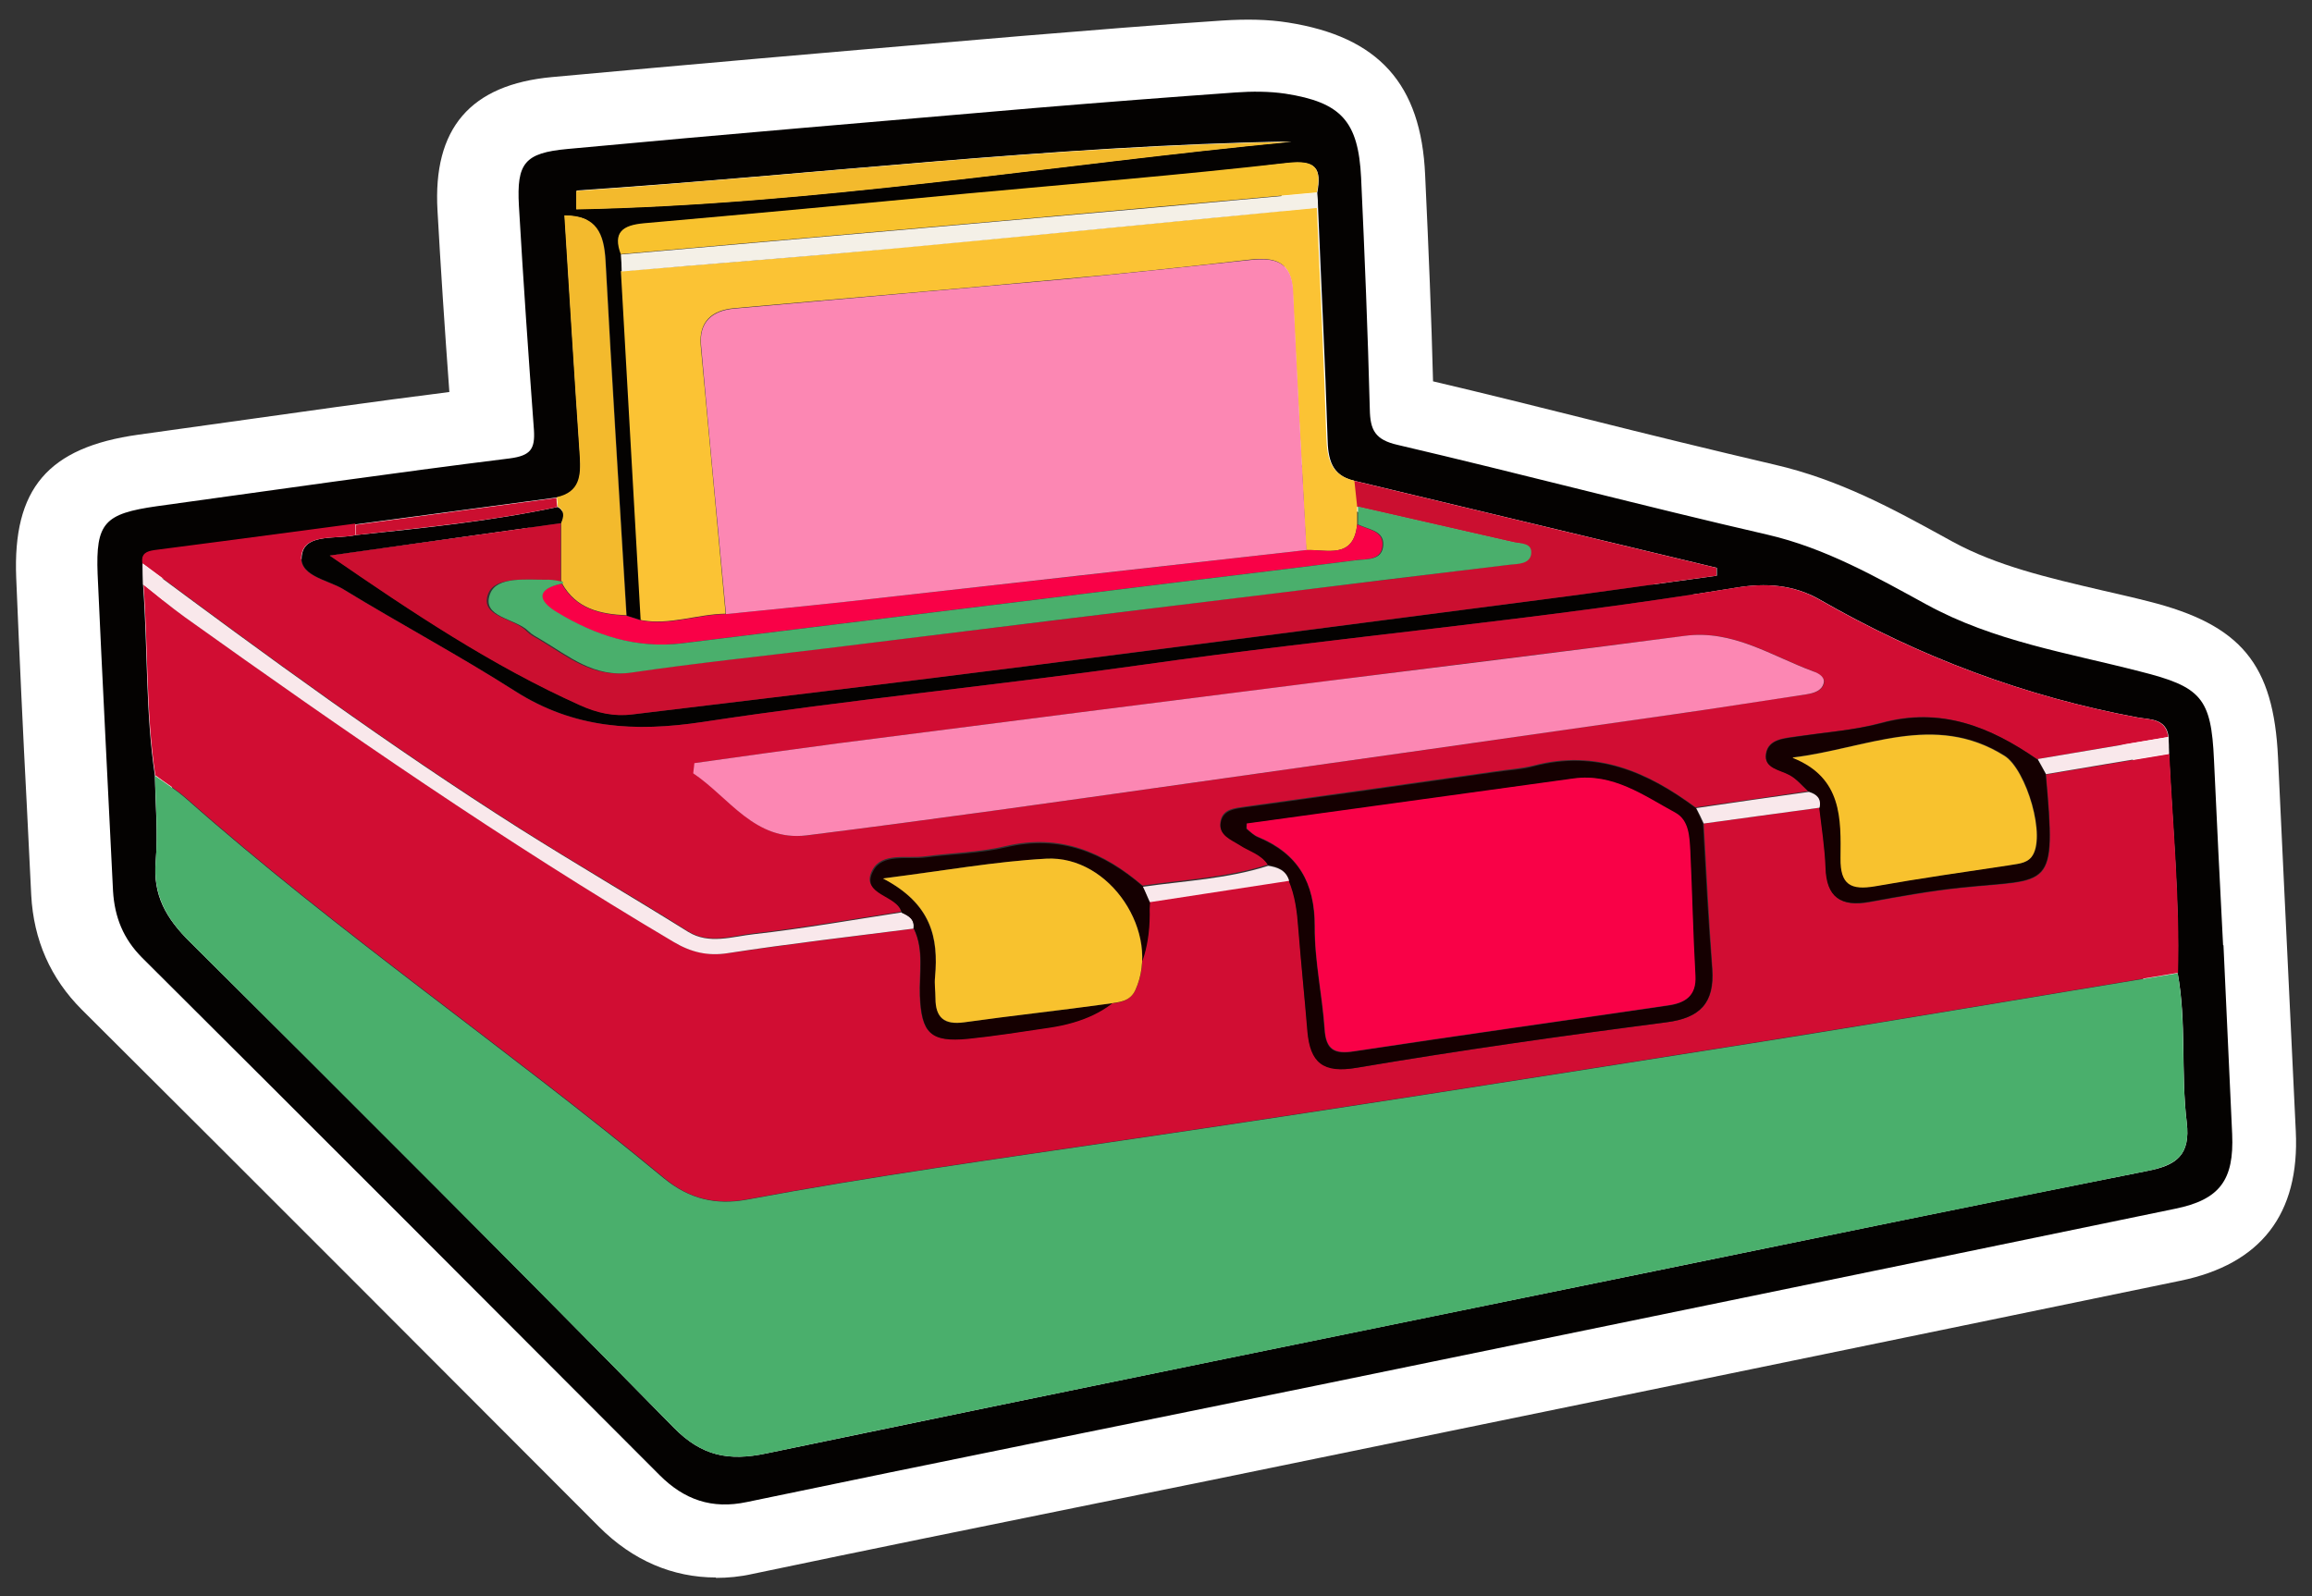
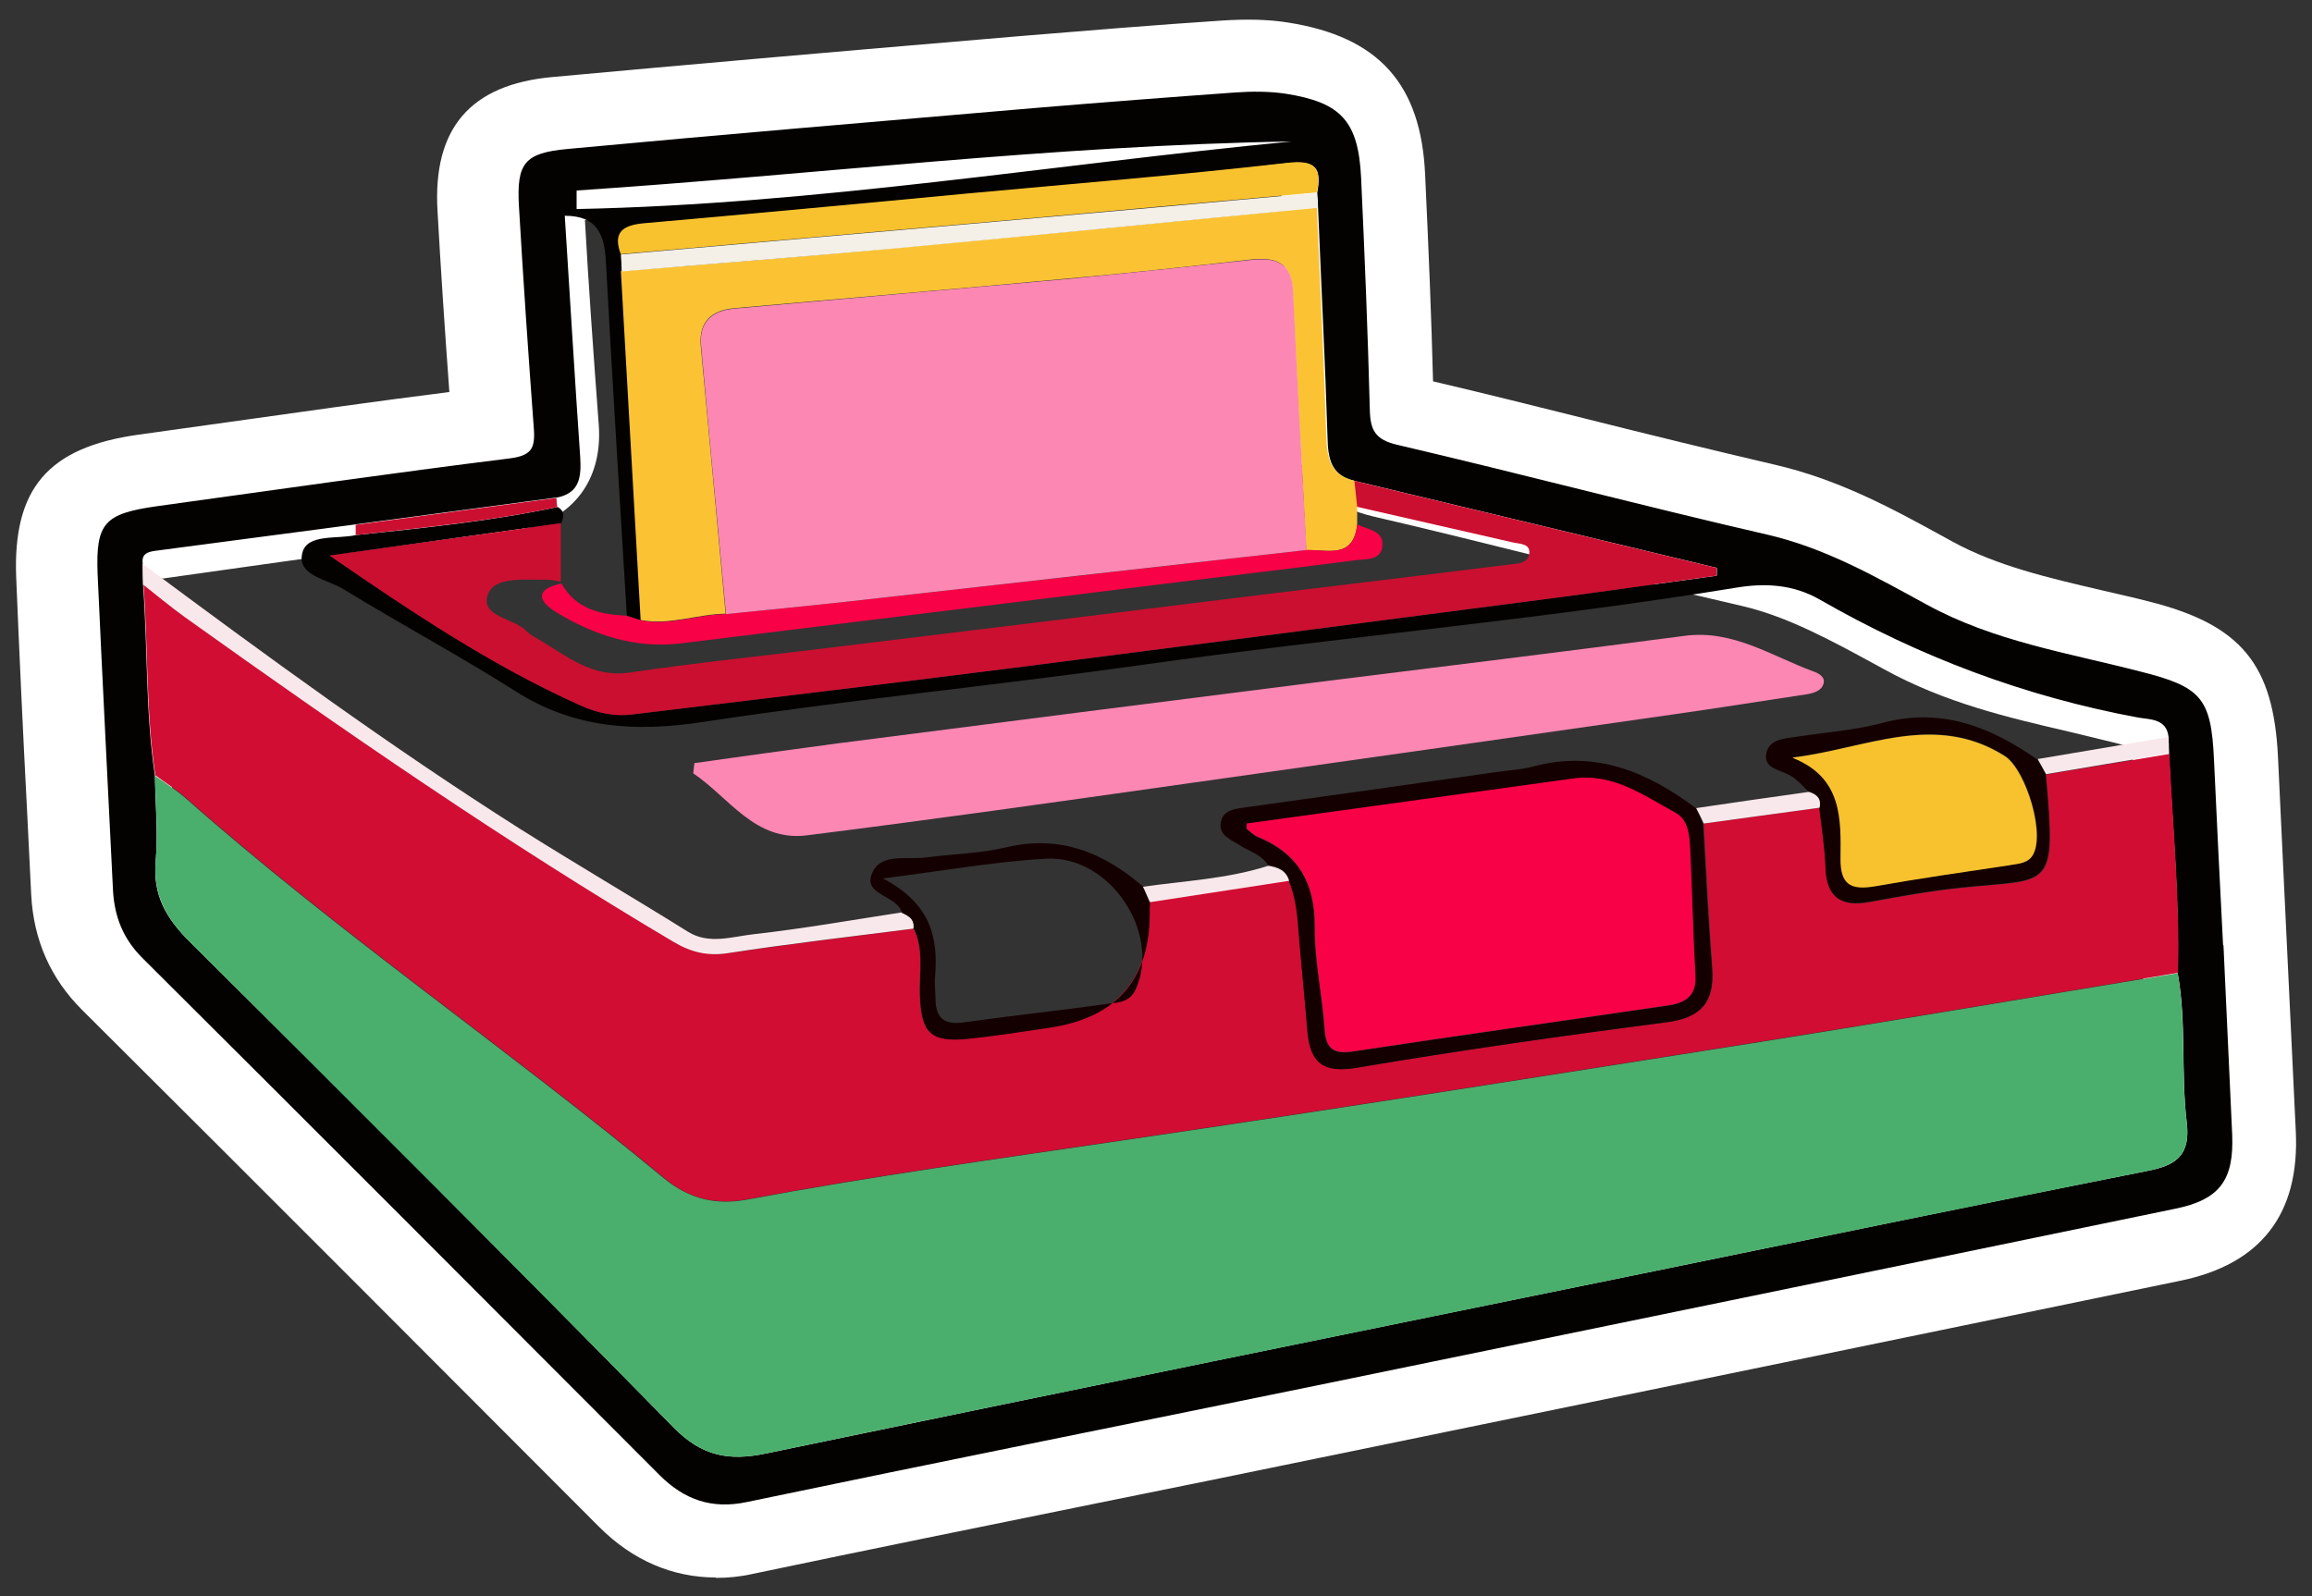
<svg xmlns="http://www.w3.org/2000/svg" version="1.1" viewBox="0 0 585 404">
  <rect x="0" y="0" width="585" height="404" fill="#333333" stroke="none" />
  <defs>
    <style>
      .cls-1 {
        fill: #fbc334;
      }

      .cls-2 {
        fill: #040201;
      }

      .cls-3 {
        fill: #f9e8eb;
      }

      .cls-4 {
        fill: #4aaf6c;
      }

      .cls-5 {
        fill: #fff;
      }

      .cls-6 {
        fill: #f8c22e;
      }

      .cls-7 {
        fill: #fc87b3;
      }

      .cls-8 {
        fill: #f3ba2d;
      }

      .cls-9 {
        fill: #d10d33;
      }

      .cls-10 {
        fill: #cb0f30;
      }

      .cls-11 {
        fill: #150001;
      }

      .cls-12 {
        fill: #f4f0e7;
      }

      .cls-13 {
        fill: #f90147;
      }
    </style>
  </defs>
  <g>
    <g id="Layer_1">
      <g>
        <path class="cls-5" d="M181.2,399.2c-11,0-21.1-4.3-29.6-12.8-42.6-42.7-86.6-86.8-130.9-130.9-7.9-7.9-12.2-17.6-12.8-29l-1.1-22.3c-1-19-1.9-38.6-2.7-58-.9-22.5,8-33,30.9-36.2,7.4-1,14.8-2.1,22.2-3.1,18.5-2.6,37.5-5.3,56.5-7.7-1.2-16.4-2.2-31.5-3-45.9-1.2-20.8,8.3-31.9,29-33.8,34.9-3.2,70.4-6.3,104.7-9.2l14.1-1.2c17-1.4,34-2.8,50.7-3.9,6.2-.4,11.7-.3,16.7.5,22.9,3.6,33.7,15.5,34.7,38.6.9,19.2,1.6,36.4,2,52.2,13.2,3.1,26.4,6.4,39.2,9.6,15.5,3.9,31.5,7.8,47.3,11.5,16.4,3.8,29.9,11.2,43,18.4l2,1.1c11.2,6.1,24.1,9.1,37.8,12.3,3.9.9,7.9,1.8,11.8,2.8,23.4,5.9,31.6,15.9,32.7,39.5.5,10.6,1,21.1,1.5,31.7l3,62.9c1,20.9-8.8,33.6-29.2,37.8-72.5,15-145.1,29.9-217.7,44.8-18.8,3.9-37.6,7.7-56.4,11.5-29.1,5.9-58.1,11.8-87.2,17.9-3.1.7-6.2,1-9.3,1ZM41,146.3c.8,18.7,1.7,37.6,2.7,56l1.1,22.4c.1,2.5.7,3.5,2,4.7,44.3,44.1,88.4,88.3,131,131,2.3,2.3,3.1,2.2,5.3,1.8,29.1-6,58.2-12,87.3-17.9,18.8-3.8,37.6-7.6,56.4-11.5,72.5-14.9,145-29.8,217.4-44.8,0,0,0,0,0,0l-3-62.8c-.5-10.6-1.1-21.3-1.5-31.9,0-1.8-.2-3.1-.3-4.1-1-.3-2.5-.8-4.6-1.3-3.7-.9-7.4-1.8-11.1-2.7-15.5-3.6-31.5-7.3-47.1-15.9l-2-1.1c-11.4-6.2-22.2-12.1-33.6-14.8-16.1-3.7-32.2-7.7-47.9-11.6-15-3.7-30.4-7.6-45.6-11.1-9.5-2.2-20.9-8.6-21.3-26.5-.4-17.4-1.1-36.4-2.1-58.2,0-1.4-.2-2.5-.3-3.2-.8-.2-1.8-.4-3.3-.7-2.3-.4-5-.4-8.5-.2-16.4,1.1-33.3,2.4-50.1,3.9l-14.1,1.2c-32.7,2.8-66.5,5.7-99.8,8.7.9,16.1,2.1,33.1,3.5,51.8,1.1,14.7-7.4,25-22.2,26.9-22.2,2.8-44.9,5.9-66.8,9-7.1,1-14.2,2-21.3,3Z" />
        <path class="cls-2" d="M562.6,239.2c.7,15.9,1.5,31.9,2.2,47.8.5,11.6-3.1,16.6-14.5,18.9-72.5,15-145.1,29.9-217.6,44.8-47.9,9.8-95.8,19.4-143.7,29.4-8.9,1.9-15.9-.6-22.1-6.8-43.6-43.7-87.2-87.4-130.9-130.9-4.8-4.8-7-10.3-7.4-16.9-1.3-26.7-2.7-53.5-3.9-80.2-.5-13,1.7-15.3,15-17.2,29.8-4.1,59.5-8.4,89.3-12.1,5.3-.7,6.4-2.4,6.1-7.2-1.4-18.9-2.7-37.8-3.8-56.7-.6-10.8,1.4-13.4,12.3-14.4,39.5-3.7,79.1-7,118.6-10.4,16.8-1.4,33.6-2.7,50.4-3.9,4.2-.3,8.5-.3,12.6.3,14.2,2.2,18.5,7,19.2,21.3.9,19.5,1.7,39.1,2.2,58.6.1,5.2,1.3,7.7,7.1,9,31.2,7.3,62.2,15.5,93.5,22.7,14.7,3.4,27.5,10.7,40.3,17.7,17,9.3,35.7,12.2,53.9,16.9,15.6,3.9,18.1,6.7,18.8,22.4.7,15.6,1.5,31.2,2.3,46.9ZM140.8,125.9c-16.9,2.3-33.8,4.5-50.8,6.8-16.9,2.2-33.9,4.5-50.8,6.7-2.1.3-3.4.9-3.1,3.3,0,1.8,0,3.5.1,5.3,1.2,16.1.6,32.3,3,48.3.1,7.2.8,14.5.2,21.6-.8,8.7,2.7,14.6,8.7,20.5,41,40.7,81.9,81.6,122.4,122.9,7.1,7.2,13.9,8.5,23.4,6.5,75-15.6,150-30.9,225-46.2,41.5-8.5,83-17.1,124.5-25.3,7.3-1.4,10.9-4,9.9-12.3-1.5-12.5,0-25.3-2.3-37.8.5-18.6-1.3-37-2.2-55.5,0-1.4,0-2.8-.1-4.2-.5-4.7-4.8-4.4-7.6-4.9-28.7-5.3-55.5-15.4-80.7-29.9-6.7-3.8-13.7-4.2-21-3-50,8.2-100.5,12.5-150.7,19.6-36.9,5.2-74,8.8-110.8,14.4-17.1,2.6-32.6,1.7-47.5-7.8-14.2-9-29.1-17-43.5-25.8-4-2.5-11.9-3.4-10.4-9.2,1.2-4.9,8.8-3.4,13.6-4.5,17.1-1.8,34.1-3.5,51-7.1,1.8,1,1.6,2.5.9,4.1-19.5,2.7-39,5.5-58.5,8.2,20.9,14.4,41.2,27.9,63.4,37.9,4.3,1.9,8.5,2.8,13.1,2.3,32.2-3.9,64.4-7.7,96.6-11.8,44.4-5.6,88.7-11.4,133.1-17.2,14.9-1.9,29.8-4.1,44.7-6.1,0-.7,0-1.4,0-2-30.5-7.3-61.1-14.7-91.6-22-5.9-1.3-6.8-5.5-6.9-10.9-.6-19.4-1.6-38.8-2.4-58.2,0-1.3-.1-2.5-.2-3.8,1.1-6.1-.2-8.3-7.4-7.5-27.1,3.1-54.3,5.3-81.4,7.8-27.2,2.5-54.3,5.1-81.5,7.5-5.4.5-7.9,2.2-5.8,7.9,0,1.4.1,2.8.2,4.2,1.7,29.4,3.3,58.8,5,88.3-1.3-.4-2.5-.8-3.8-1.2-1.8-29.9-3.7-59.8-5.3-89.7-.4-6.8-2.2-11.5-10.4-11.5,1.3,20.4,2.5,40.7,3.9,61,.3,4.9,0,9.1-5.8,10.3ZM145.9,48.3c0,1.5,0,3.1,0,4.6,60.6-1.2,120.6-11.3,180.9-17.1-60.5,1-120.5,8.4-180.8,12.4Z" />
        <path class="cls-4" d="M551,246.2c2.2,12.5.8,25.3,2.3,37.8,1,8.3-2.6,10.8-9.9,12.3-41.5,8.3-83,16.8-124.5,25.3-75,15.4-150.1,30.6-225,46.2-9.5,2-16.3.7-23.4-6.5-40.5-41.2-81.4-82.1-122.4-122.9-6-5.9-9.4-11.9-8.7-20.5.6-7.1,0-14.4-.2-21.6,2.7,1.9,5.5,3.7,8,5.9,38.6,34.1,81.2,63.2,120.8,96,6.5,5.3,13.2,6.8,20.9,5.4,31.6-5.9,63.4-10.3,95.2-15,53.2-7.8,106.2-16.2,159.3-24.6,35.9-5.7,71.6-11.8,107.5-17.7Z" />
        <path class="cls-9" d="M551,246.2c-35.8,5.9-71.6,12-107.5,17.7-53.1,8.4-106.1,16.8-159.3,24.6-31.8,4.7-63.6,9.1-95.2,15-7.7,1.4-14.5,0-20.9-5.4-39.6-32.8-82.2-61.9-120.8-96-2.5-2.2-5.3-3.9-8-5.9-2.4-16-1.8-32.2-3-48.3,3.5,2.8,7,5.7,10.6,8.3,40.3,28.8,81.1,56.9,123.7,82.2,4.3,2.6,8.6,3.5,13.7,2.8,15.6-2.3,31.3-4.2,46.9-6.2,2.6,5.4,1.3,11.2,1.5,16.9.4,9.5,2.6,11.8,12.1,10.9,6.9-.6,13.7-1.8,20.5-2.8q26.1-3.7,25.5-30.1c0-.6,0-1.2.1-1.8,11.7-1.8,23.5-3.6,35.2-5.4,1.7,3.9,2.2,8.1,2.5,12.3.6,8.7,1.5,17.3,2.3,26,.7,7.8,3.9,10.6,12.5,9.2,26-4.4,52.2-8.1,78.3-11.5,8.6-1.1,12.2-5,11.6-13.5-.9-12.3-1.5-24.5-2.2-36.8,9.8-1.3,19.6-2.7,29.3-4,.6,5.1,1.4,10.1,1.6,15.2.2,7.6,4,10,11.1,8.7,7.7-1.4,15.3-2.8,23.1-3.6,22.8-2.4,24.2,1.2,21.5-28.7,10.4-1.7,20.8-3.5,31.2-5.2.9,18.5,2.7,37,2.2,55.5Z" />
-         <path class="cls-9" d="M90,135.4c-4.8,1.1-12.3-.4-13.6,4.5-1.5,5.8,6.4,6.8,10.4,9.2,14.4,8.8,29.3,16.7,43.5,25.8,14.9,9.5,30.3,10.4,47.5,7.8,36.8-5.6,74-9.2,110.8-14.4,50.2-7.1,100.7-11.4,150.7-19.6,7.3-1.2,14.3-.8,21,3,25.2,14.5,52.1,24.6,80.7,29.9,2.8.5,7.1.2,7.6,4.9-11.1,1.9-22.1,3.7-33.2,5.6-11.9-8.2-24.4-13.3-39.4-9.2-6.9,1.9-14.1,2.4-21.2,3.4-3.2.5-7.4.6-8,4.4-.6,3.7,3.5,4,6,5.4,1.8,1,3.1,2.7,4.7,4.1-9.5,1.4-19,2.8-28.5,4.1-12.2-9.1-25.3-14.7-40.9-10.6-3.2.8-6.5,1-9.8,1.5-21.1,3-42.1,6-63.2,8.9-2.8.4-5.8.6-6.3,3.8-.6,3.3,2.5,4.3,4.8,5.8,2.5,1.6,5.6,2.4,7.2,5.1-10.3,3.3-21.1,3.8-31.7,5.3-10-8.6-21-13.2-34.6-10-6.6,1.6-13.6,1.7-20.5,2.6-4.6.6-10.9-1.1-13.3,3.5-3.2,6.1,6.2,5.9,7.3,10.5-12.4,1.9-24.8,4.1-37.3,5.5-5.5.6-11.4,2.8-16.7-.6-14.1-8.9-28.6-17.2-42.6-26.1-32.8-20.8-64.2-43.8-95.4-67-.3-2.4,1-3,3.1-3.3,16.9-2.2,33.9-4.4,50.8-6.7,0,.9,0,1.7,0,2.6ZM175.8,193.1c-.1.9-.2,1.8-.3,2.6,9.1,6.1,15.6,17.3,28.7,15.7,31.8-4,63.6-8.5,95.4-13,41.3-5.8,82.5-11.7,123.8-17.6,11.3-1.6,22.5-3.5,33.8-5.1,1.9-.3,3.8-.9,4.3-2.7.4-1.6-1.2-2.5-2.6-3.1-10.6-3.9-20.3-10.6-32.5-9-30.3,3.9-60.7,7.6-91.1,11.5-41.1,5.2-82.1,10.4-123.1,15.7-12.1,1.6-24.2,3.3-36.3,5Z" />
        <path class="cls-10" d="M342.7,121.7c30.5,7.3,61.1,14.7,91.6,22,0,.7,0,1.4,0,2-14.9,2-29.8,4.2-44.7,6.1-44.4,5.8-88.7,11.5-133.1,17.2-32.2,4.1-64.4,7.9-96.6,11.8-4.6.6-8.9-.4-13.1-2.3-22.3-10-42.5-23.5-63.4-37.9,19.5-2.7,39-5.5,58.5-8.2,0,4.9,0,9.9,0,14.8-1.2-.2-2.4-.5-3.6-.5-5.3.1-13.1-.9-14.8,3.6-2.2,5.9,6.6,6,9.8,9.5.8.8,1.9,1.4,3,2,7.1,4.2,13.5,9.8,23,8.4,16.3-2.4,32.7-4.1,49.1-6.1,37.8-4.6,75.6-9.2,113.4-13.9,19.9-2.4,39.9-4.8,59.8-7.3,2.1-.3,4.8-.2,5.3-2.5.6-3-2.5-2.7-4.4-3.2-13.1-3-26.3-6-39.4-9-.2-2.2-.5-4.3-.7-6.5Z" />
        <path class="cls-1" d="M342.7,121.7c.2,2.2.5,4.3.7,6.5,0,1.5,0,3,0,4.5-.9,8.9-7.6,6.3-12.9,6.5-1.1-21.8-2.4-43.7-3.4-65.5-.3-7.6-4.6-8.7-10.9-8-15.8,1.8-31.5,3.5-47.3,4.9-27.7,2.6-55.5,4.9-83.2,7.4-5.6.5-8.9,3.4-8.4,9.4,2.1,22.6,4.2,45.3,6.3,67.9-7.2.1-14.2,3-21.5,1.6-1.7-29.4-3.3-58.8-5-88.3,23-1.9,45.9-3.6,68.9-5.8,35.8-3.3,71.5-6.8,107.2-10.3.8,19.4,1.8,38.8,2.4,58.2.2,5.3,1.1,9.5,6.9,10.9Z" />
        <path class="cls-6" d="M157.1,64.4c-2.1-5.6.4-7.4,5.8-7.9,27.2-2.4,54.3-4.9,81.5-7.5,27.1-2.5,54.3-4.7,81.4-7.8,7.2-.8,8.6,1.4,7.4,7.5-27.1,2.4-54.2,4.9-81.3,7.3-31.6,2.8-63.2,5.5-94.8,8.3Z" />
-         <path class="cls-8" d="M142,147.1c0-4.9,0-9.9,0-14.8.7-1.6.9-3.1-.9-4.1,0-.8-.1-1.6-.2-2.4,5.8-1.3,6.1-5.4,5.8-10.3-1.4-20.3-2.6-40.6-3.9-61,8.2,0,10,4.6,10.4,11.5,1.6,29.9,3.5,59.8,5.3,89.7-6.6-.3-12.7-1.6-16.3-8.1v-.5Z" />
        <path class="cls-13" d="M142.1,147.7c3.6,6.4,9.7,7.8,16.3,8.1,1.3.4,2.5.8,3.8,1.2,7.3,1.4,14.3-1.5,21.5-1.6,10.1-1,20.2-2,30.2-3.1,38.9-4.3,77.7-8.7,116.6-13.1,5.3-.2,12,2.4,12.9-6.5,2.5,1.3,6.6,1.5,6.4,5.2-.2,4.1-4.3,3.5-7.1,3.9-14.5,1.9-29.1,3.6-43.7,5.4-42.2,5.2-84.4,10.4-126.6,15.6-11.6,1.4-22-2-31.7-7.9-4.7-2.9-5.2-5.8,1.2-7.2Z" />
        <path class="cls-3" d="M36.1,142.7c31.2,23.2,62.6,46.2,95.4,67,14.1,8.9,28.5,17.3,42.6,26.1,5.3,3.3,11.2,1.2,16.7.6,12.5-1.4,24.9-3.6,37.3-5.5,1.8.8,3.4,1.7,3,4.1-15.6,2-31.3,3.8-46.9,6.2-5.1.8-9.3-.2-13.7-2.8-42.7-25.3-83.4-53.4-123.7-82.2-3.6-2.6-7.1-5.5-10.6-8.3,0-1.8,0-3.5-.1-5.3Z" />
-         <path class="cls-8" d="M145.9,48.3c60.3-4.1,120.3-11.4,180.8-12.4-60.3,5.8-120.3,15.9-180.9,17.1,0-1.5,0-3.1,0-4.6Z" />
        <path class="cls-12" d="M157.1,64.4c31.6-2.8,63.2-5.5,94.8-8.3,27.1-2.4,54.2-4.8,81.3-7.3,0,1.3.1,2.5.2,3.8-35.7,3.4-71.5,7-107.2,10.3-22.9,2.1-45.9,3.8-68.9,5.8,0-1.4-.1-2.8-.2-4.2Z" />
        <path class="cls-10" d="M140.8,125.9c0,.8.1,1.6.2,2.4-16.8,3.6-33.9,5.2-51,7.1,0-.9,0-1.7,0-2.6,16.9-2.3,33.8-4.5,50.8-6.8Z" />
        <path class="cls-3" d="M515.5,192.1c11.1-1.9,22.1-3.7,33.2-5.6,0,1.4,0,2.8.1,4.2-10.4,1.7-20.8,3.5-31.1,5.2-.7-1.3-1.4-2.6-2.1-3.8Z" />
        <path class="cls-11" d="M320.9,219c-1.7-2.8-4.8-3.5-7.2-5.1-2.2-1.4-5.4-2.5-4.8-5.8.6-3.2,3.6-3.4,6.3-3.8,21.1-2.9,42.1-5.9,63.2-8.9,3.3-.5,6.6-.6,9.8-1.5,15.7-4.1,28.7,1.5,40.9,10.6.6,1.3,1.2,2.6,1.8,3.9.7,12.3,1.3,24.6,2.3,36.8.6,8.6-3,12.4-11.6,13.5-26.2,3.4-52.3,7.1-78.3,11.5-8.6,1.5-11.8-1.3-12.5-9.2-.7-8.7-1.6-17.3-2.3-26-.3-4.2-.8-8.4-2.5-12.3-.7-2.7-2.8-3.4-5.2-3.8ZM315.4,208.4c0,.8-.1,1.3,0,1.4.9.7,1.8,1.6,2.9,2.1,10.1,4.2,14.4,11.5,14.3,22.6,0,8.7,1.9,17.3,2.5,26,.4,5.3,2.5,6.4,7.5,5.6,26.4-4,52.9-7.7,79.4-11.6,4.2-.6,7.2-2.3,6.9-7.5-.6-10.5-.8-21-1.3-31.5-.2-3.6-.3-7.8-3.7-9.7-8.1-4.4-15.8-10.1-25.9-8.7-27.6,3.9-55.1,7.6-82.7,11.4Z" />
        <path class="cls-11" d="M231.2,235.1c.3-2.4-1.2-3.3-3-4.1-1.1-4.6-10.5-4.4-7.3-10.5,2.3-4.6,8.6-2.9,13.3-3.5,6.8-.9,13.8-1,20.5-2.6,13.6-3.2,24.6,1.4,34.6,10,.6,1.3,1.1,2.6,1.7,3.8,0,.6-.1,1.2-.1,1.8q.6,26.3-25.5,30.1c-6.8,1-13.7,2.1-20.5,2.8-9.4.9-11.7-1.4-12.1-10.9-.2-5.6,1.1-11.4-1.5-16.9ZM223.4,222.3c12.2,6.4,14,15,13.2,24.9-.2,1.8.1,3.6.1,5.4,0,5,2.2,6.9,7.3,6.1,12.1-1.7,24.4-3,36.5-4.7,2.5-.3,5.3-.4,6.8-3.5,6.6-14.3-6.4-34.1-22.6-33.2-12.8.7-25.5,3-41.3,5Z" />
        <path class="cls-11" d="M515.5,192.1c.7,1.3,1.4,2.6,2.1,3.8,2.7,29.9,1.3,26.3-21.5,28.7-7.7.8-15.4,2.2-23.1,3.6-7.2,1.3-10.9-1.1-11.1-8.7-.2-5.1-1-10.1-1.6-15.2.6-2.3-.7-3.4-2.7-4-1.5-1.4-2.9-3.1-4.7-4.1-2.5-1.4-6.6-1.7-6-5.4.6-3.8,4.7-3.9,8-4.4,7.1-1.1,14.3-1.6,21.2-3.4,15-4.1,27.5.9,39.4,9.2ZM453.7,191.7c12.6,5,12.2,15.5,12.1,25.4,0,6.8,2.7,8.1,8.7,7.1,11.2-1.9,22.5-3.6,33.8-5.3,2.1-.3,4.4-.3,5.8-2.1,3.9-4.8-1.3-22.1-6.8-25.6-17.8-11.2-35.1-1.8-53.5.4Z" />
        <path class="cls-3" d="M290.9,228.2c-.6-1.3-1.1-2.6-1.7-3.8,10.6-1.5,21.4-2,31.7-5.3,2.4.4,4.5,1.1,5.3,3.8-11.7,1.8-23.5,3.6-35.2,5.4Z" />
        <path class="cls-3" d="M457.7,200.4c2,.6,3.2,1.7,2.7,4-9.8,1.3-19.6,2.7-29.3,4-.6-1.3-1.2-2.6-1.9-3.9,9.5-1.4,19-2.8,28.5-4.1Z" />
        <path class="cls-7" d="M175.8,193.1c12.1-1.7,24.2-3.4,36.3-5,41-5.3,82.1-10.5,123.1-15.7,30.4-3.8,60.7-7.5,91.1-11.5,12.2-1.6,21.9,5.1,32.5,9,1.5.5,3.1,1.5,2.6,3.1-.5,1.8-2.4,2.4-4.3,2.7-11.3,1.7-22.5,3.5-33.8,5.1-41.3,5.9-82.5,11.8-123.8,17.6-31.8,4.5-63.5,9-95.4,13-13.1,1.6-19.6-9.6-28.7-15.7.1-.9.2-1.8.3-2.6Z" />
-         <path class="cls-4" d="M142.1,147.7c-6.5,1.4-6,4.3-1.2,7.2,9.7,5.9,20.1,9.3,31.7,7.9,42.2-5.2,84.4-10.4,126.6-15.6,14.6-1.8,29.1-3.5,43.7-5.4,2.8-.4,6.9.2,7.1-3.9.2-3.7-3.9-3.9-6.4-5.2,0-1.5,0-3,0-4.5,13.1,3,26.3,6,39.4,9,1.9.4,4.9.1,4.4,3.2-.5,2.3-3.2,2.3-5.3,2.5-20,2.4-39.9,4.8-59.8,7.3-37.8,4.6-75.6,9.2-113.4,13.9-16.4,2-32.8,3.7-49.1,6.1-9.5,1.4-15.9-4.2-23-8.4-1-.6-2.2-1.2-3-2-3.3-3.4-12.1-3.5-9.8-9.5,1.7-4.6,9.4-3.5,14.8-3.6,1.2,0,2.4.3,3.6.5,0,0,.1.5.1.5Z" />
        <path class="cls-7" d="M330.5,139.2c-38.9,4.4-77.7,8.7-116.6,13.1-10.1,1.1-20.2,2.1-30.2,3.1-2.1-22.6-4.3-45.3-6.3-67.9-.6-6,2.8-8.9,8.4-9.4,27.7-2.5,55.5-4.9,83.2-7.4,15.8-1.5,31.6-3.2,47.3-4.9,6.3-.7,10.6.4,10.9,8,1,21.8,2.2,43.7,3.4,65.5Z" />
        <path class="cls-13" d="M315.4,208.4c27.5-3.8,55.1-7.6,82.7-11.4,10.1-1.4,17.8,4.3,25.9,8.7,3.4,1.9,3.5,6.1,3.7,9.7.5,10.5.7,21,1.3,31.5.3,5.2-2.7,6.9-6.9,7.5-26.5,3.9-53,7.6-79.4,11.6-5,.8-7.2-.4-7.5-5.6-.6-8.7-2.6-17.3-2.5-26,0-11-4.2-18.4-14.3-22.6-1.1-.4-2-1.3-2.9-2.1-.1-.1,0-.6,0-1.4Z" />
-         <path class="cls-6" d="M223.4,222.3c15.8-2,28.5-4.3,41.3-5,16.2-.9,29.1,18.9,22.6,33.2-1.4,3.1-4.3,3.1-6.8,3.5-12.2,1.7-24.4,3-36.5,4.7-5.1.7-7.3-1.2-7.3-6.1,0-1.8-.3-3.6-.1-5.4.9-9.9-.9-18.5-13.2-24.9Z" />
        <path class="cls-6" d="M453.7,191.7c18.3-2.2,35.7-11.6,53.5-.4,5.5,3.5,10.7,20.7,6.8,25.6-1.4,1.7-3.7,1.7-5.8,2.1-11.3,1.7-22.6,3.3-33.8,5.3-6,1-8.8-.3-8.7-7.1.1-9.9.5-20.4-12.1-25.4Z" />
      </g>
    </g>
  </g>
</svg>